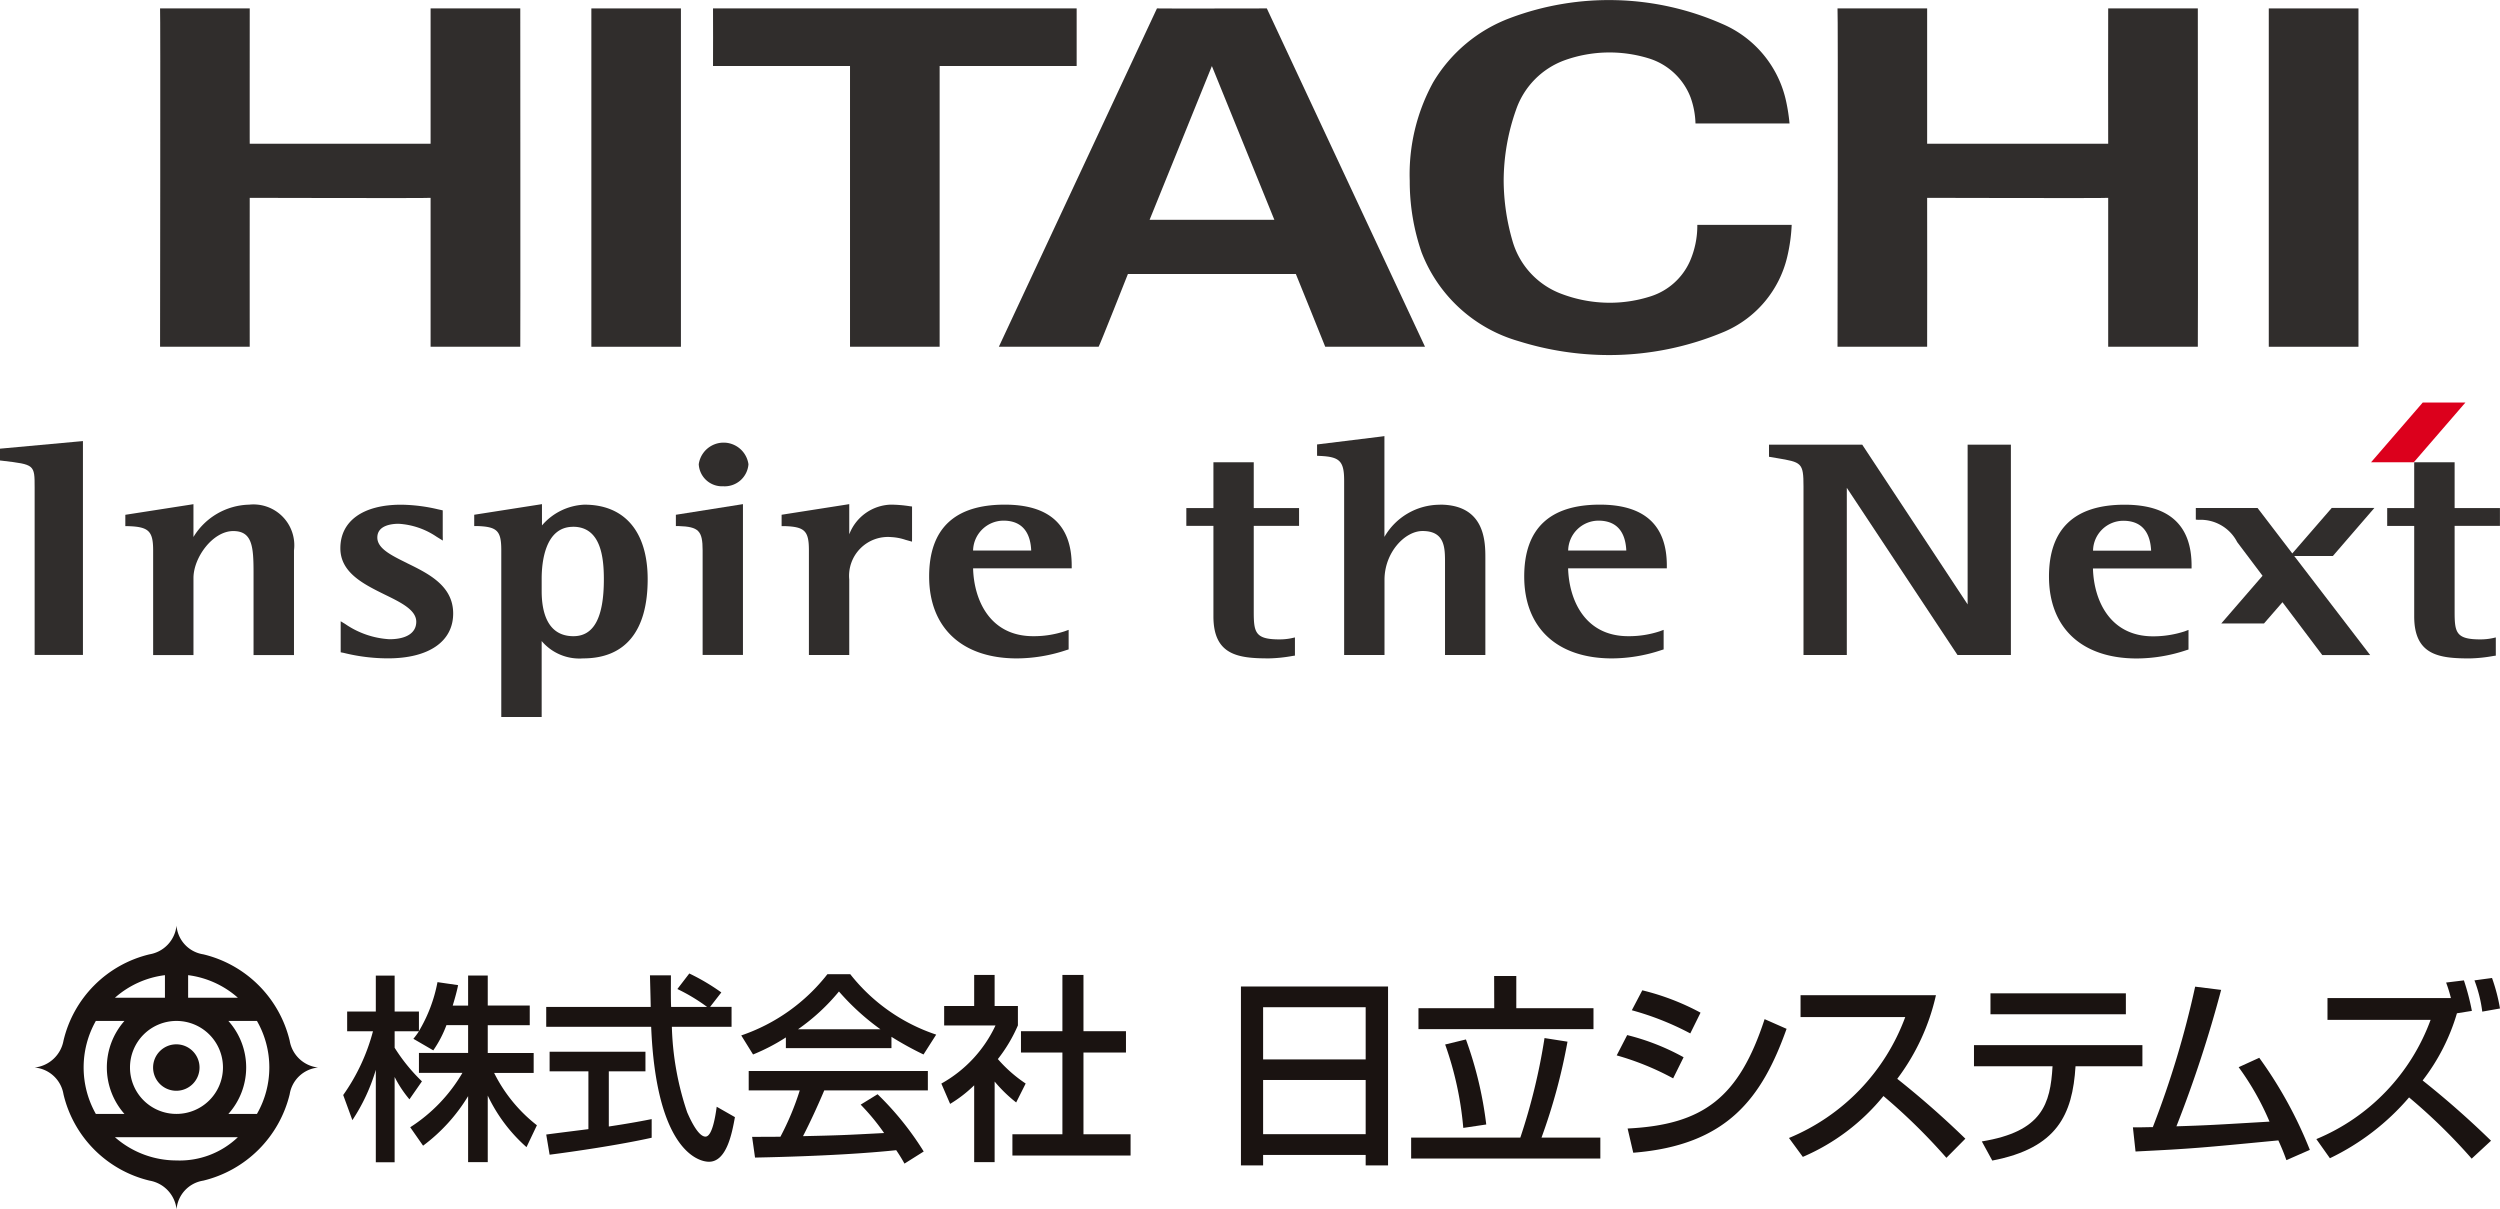
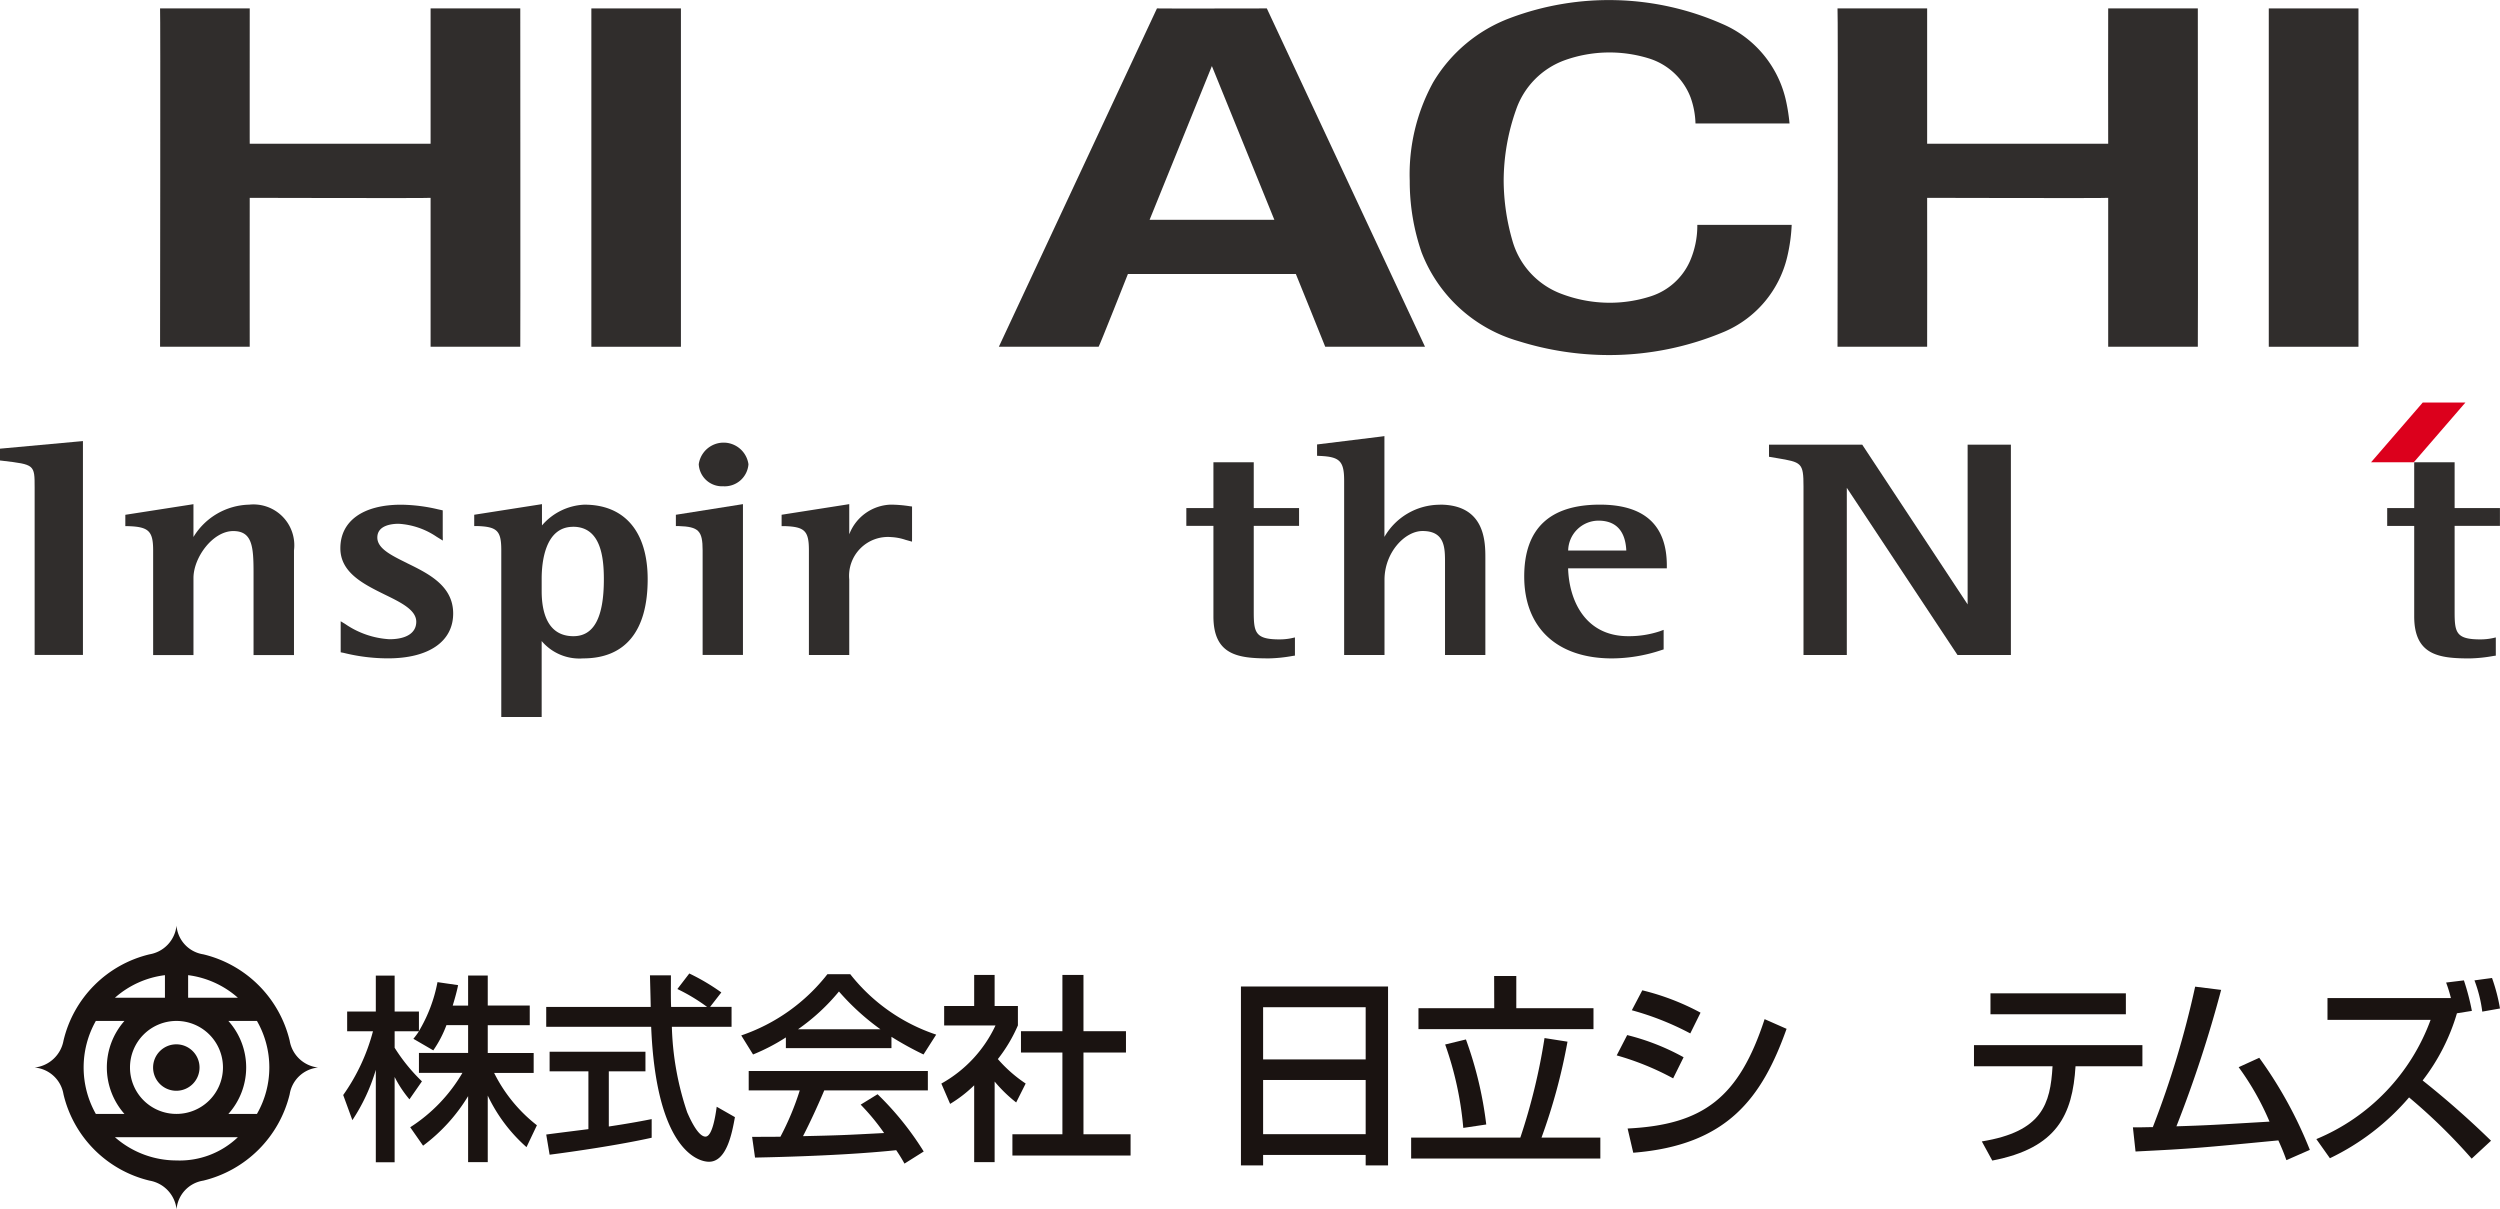
<svg xmlns="http://www.w3.org/2000/svg" id="グループ_2267" data-name="グループ 2267" width="160" height="77.393" viewBox="0 0 160 77.393">
  <path id="パス_5401" data-name="パス 5401" d="M39.807,111.569a5.981,5.981,0,0,0,0-5.949H37.979a4.456,4.456,0,0,1,0,5.949h1.829m-8.483,0a4.495,4.495,0,0,1,0-5.949h-1.83a6.057,6.057,0,0,0,0,5.949Zm3.335-1.481a1.486,1.486,0,1,0-1.5-1.486,1.486,1.486,0,0,0,1.5,1.486m0,4.46a5.389,5.389,0,0,0,3.926-1.489H30.717a5.977,5.977,0,0,0,3.943,1.489m.742-10.414h3.184a5.944,5.944,0,0,0-3.184-1.445Zm-4.684,0h3.2v-1.445a5.933,5.933,0,0,0-3.2,1.445m3.943,7.435a2.975,2.975,0,1,0-2.979-2.967,2.965,2.965,0,0,0,2.979,2.967m1.707-10.214a7.48,7.48,0,0,1,5.534,5.529,2.072,2.072,0,0,0,1.817,1.717,2.038,2.038,0,0,0-1.817,1.71,7.508,7.508,0,0,1-5.534,5.529,2.028,2.028,0,0,0-1.707,1.831h0a2.094,2.094,0,0,0-1.723-1.831,7.443,7.443,0,0,1-5.513-5.529,2.052,2.052,0,0,0-1.846-1.71,2.111,2.111,0,0,0,1.846-1.717,7.435,7.435,0,0,1,5.513-5.529,2.083,2.083,0,0,0,1.721-1.836,2.026,2.026,0,0,0,1.707,1.836" transform="translate(-23.362 -40.279)" fill="#1a1311" />
  <path id="パス_5402" data-name="パス 5402" d="M58.033,106.885a7.236,7.236,0,0,1-.839,1.605l-1.274-.74a4.632,4.632,0,0,0,.356-.482H54.721v1.056a11.414,11.414,0,0,0,1.747,2.15l-.8,1.15a7.39,7.39,0,0,1-.948-1.432v5.462H53.516v-5.919a11.913,11.913,0,0,1-1.5,3.221l-.587-1.607a12.609,12.609,0,0,0,1.906-4.082H51.682v-1.262h1.834v-2.3h1.205v2.3h1.555v1.251a9.575,9.575,0,0,0,1.187-3.132l1.319.192c-.069.354-.182.772-.344,1.309h.985V103.7H60.68v1.921h2.688v1.26H60.68v1.78h2.939v1.275H61.089a9.757,9.757,0,0,0,2.737,3.348l-.666,1.4a10.246,10.246,0,0,1-2.48-3.3v4.261H59.423v-4.225a11.152,11.152,0,0,1-2.882,3.171l-.823-1.18a10.276,10.276,0,0,0,3.341-3.48H56.276v-1.275h3.147v-1.78h-1.39" transform="translate(-29.464 -41.267)" fill="#1a1311" />
  <path id="パス_5403" data-name="パス 5403" d="M68.438,113.836c.686-.094,2.406-.306,2.7-.345v-3.7H68.655v-1.256h6.134v1.256H72.444v3.531c1.466-.22,2.246-.376,2.743-.473v1.192c-2.082.466-5.032.894-6.532,1.086l-.217-1.295m10.487-8.165H80.3v1.273H76.479a18.57,18.57,0,0,0,.981,5.476c.067.138.641,1.553,1.17,1.553.438,0,.638-1.323.719-1.912l1.166.665c-.177.98-.517,2.856-1.66,2.856-.769,0-3.385-.879-3.7-8.637H68.438v-1.273h6.687c0-.282-.04-1.69-.047-2.021h1.341c0,.79-.012,1.511.013,2.021h2.3a11.517,11.517,0,0,0-1.9-1.144l.763-.995a13.472,13.472,0,0,1,2.05,1.213Z" transform="translate(-33.48 -41.226)" fill="#1a1311" />
  <path id="パス_5404" data-name="パス 5404" d="M93.683,107.11a15.416,15.416,0,0,1-2.652-2.416,13.047,13.047,0,0,1-2.616,2.416h5.268m1.542,8.6a9.945,9.945,0,0,0-.53-.859c-1.74.183-4.591.383-9.035.473l-.187-1.327c.266,0,1.419,0,1.813-.009a17.5,17.5,0,0,0,1.237-2.965H85.255v-1.239H96.721v1.239H90.091c-.435,1.03-.932,2.1-1.361,2.93,2.377-.053,2.649-.066,5.191-.2a14.122,14.122,0,0,0-1.5-1.817l1.082-.666a19.155,19.155,0,0,1,2.952,3.665Zm-7.591-8.076a12.581,12.581,0,0,1-2.1,1.092l-.756-1.219a11.837,11.837,0,0,0,5.515-3.92h1.461a11.689,11.689,0,0,0,5.5,3.868l-.811,1.271a20.826,20.826,0,0,1-2.052-1.131v.726H87.634Z" transform="translate(-37.338 -41.239)" fill="#1a1311" />
  <path id="パス_5405" data-name="パス 5405" d="M109.292,103.65h1.345v3.6h2.72v1.364h-2.72v5.231h3.015v1.364h-7.563v-1.364h3.2v-5.231h-2.652v-1.364h2.652v-3.6m-4.338,11.98h-1.309v-4.917a8.367,8.367,0,0,1-1.539,1.19l-.562-1.3a8.249,8.249,0,0,0,3.466-3.72h-3.286V105.64h1.921v-1.99h1.309v1.99h1.49v1.239a9.692,9.692,0,0,1-1.283,2.156,8.839,8.839,0,0,0,1.78,1.565l-.608,1.211a9.07,9.07,0,0,1-1.378-1.338Z" transform="translate(-41.295 -41.254)" fill="#1a1311" />
  <path id="パス_5406" data-name="パス 5406" d="M126.64,104.618h9.415v11.45h-1.432v-.67h-6.564v.67H126.64Zm7.983,1.326h-6.564v3.341h6.564Zm0,4.657h-6.564v3.468h6.564Z" transform="translate(-47.22 -41.482)" fill="#1a1311" />
  <path id="パス_5407" data-name="パス 5407" d="M140.9,114.081h6.988a38.8,38.8,0,0,0,1.548-6.37l1.471.231a37.127,37.127,0,0,1-1.663,6.138h3.765v1.342H140.9Zm5.312-10.341h1.418V105.8h4.94v1.341H141.369V105.8h4.849Zm-1.805,4.06a24.309,24.309,0,0,1,1.3,5.442l-1.47.219a21.324,21.324,0,0,0-1.16-5.338Z" transform="translate(-50.587 -41.275)" fill="#1a1311" />
  <path id="パス_5408" data-name="パス 5408" d="M161.733,110.573a17.565,17.565,0,0,0-3.612-1.47l.671-1.3a14.784,14.784,0,0,1,3.61,1.419Zm-2.914,3.21c4.862-.243,7.13-1.986,8.768-7l1.406.62c-1.573,4.41-3.779,7.452-9.813,7.93Zm4.011-6.086a18.179,18.179,0,0,0-3.741-1.483l.67-1.276a15.6,15.6,0,0,1,3.728,1.431Z" transform="translate(-54.652 -41.558)" fill="#1a1311" />
-   <path id="パス_5409" data-name="パス 5409" d="M172.553,114.485a13.372,13.372,0,0,0,7.441-7.737h-6.7v-1.4h8.665a13.974,13.974,0,0,1-2.476,5.351,57.869,57.869,0,0,1,4.359,3.831l-1.213,1.225A37.591,37.591,0,0,0,178.6,111.8a13.5,13.5,0,0,1-5.16,3.895Z" transform="translate(-58.059 -41.654)" fill="#1a1311" />
  <path id="パス_5410" data-name="パス 5410" d="M198.831,108.506v1.352h-4.28c-.193,3.1-1.173,5.237-5.328,6.036l-.669-1.225c3.868-.631,4.385-2.386,4.526-4.81h-5.028v-1.352Zm-1.058-3.315v1.34h-8.666v-1.34Z" transform="translate(-61.717 -41.618)" fill="#1a1311" />
  <path id="パス_5411" data-name="パス 5411" d="M209.453,109.185a26.988,26.988,0,0,1,3.238,5.893l-1.5.657c-.167-.463-.27-.72-.516-1.264-4.964.478-5.5.531-9.14.711l-.168-1.548c.3.013.927-.012,1.275-.012a60.217,60.217,0,0,0,2.709-8.99l1.663.207a79.02,79.02,0,0,1-2.862,8.731c2.011-.064,2.409-.09,5.958-.3a17.327,17.327,0,0,0-1.975-3.484Z" transform="translate(-64.861 -41.486)" fill="#1a1311" />
  <path id="パス_5412" data-name="パス 5412" d="M226.179,104.058a15.3,15.3,0,0,1,.511,1.953l-.957.153a13.022,13.022,0,0,1-2.195,4.3,57.566,57.566,0,0,1,4.377,3.856l-1.238,1.147a36.294,36.294,0,0,0-4.008-3.919,15.476,15.476,0,0,1-5.066,3.893l-.868-1.225a13.154,13.154,0,0,0,7.313-7.632h-6.6v-1.392h7.9a9.03,9.03,0,0,0-.308-.995Zm1.175,2a8.617,8.617,0,0,0-.5-2l1.124-.154a11.555,11.555,0,0,1,.51,1.953Z" transform="translate(-68.489 -41.314)" fill="#1a1311" />
  <path id="パス_5413" data-name="パス 5413" d="M182.356,22.677v8.658h11.587c0,.032-.012-8.658,0-8.658h5.737s.019,21.63,0,21.654h-5.737V34.8c0,.031-11.587,0-11.587,0,.011.037,0,9.535,0,9.531H176.62s.04-21.654,0-21.654Z" transform="translate(-59.019 -22.138)" fill="#302d2c" />
-   <path id="パス_5414" data-name="パス 5414" d="M105.685,22.677v3.684H96.916v17.97H91.18V26.361H82.412s.01-3.684,0-3.684h23.273" transform="translate(-36.779 -22.138)" fill="#302d2c" />
  <path id="パス_5415" data-name="パス 5415" d="M133.633,44.331h-6.386c.009,0-1.88-4.656-1.88-4.656H114.618s-1.843,4.66-1.875,4.656c0,0-6.385,0-6.385,0l10.119-21.654c0,.014,7.032,0,7.032,0Zm-13.639-17.97-3.988,9.845h7.985l-4-9.845" transform="translate(-42.432 -22.138)" fill="#302d2c" />
  <rect id="長方形_1778" data-name="長方形 1778" width="5.74" height="21.654" transform="translate(145.202 0.539)" fill="#302d2c" />
  <path id="パス_5416" data-name="パス 5416" d="M41.825,22.677s-.005,8.722,0,8.658H53.4c0,.032,0-8.658,0-8.658H59.14s.013,21.63,0,21.654H53.4V34.8c0,.031-11.576,0-11.576,0,0,.037-.005,9.535,0,9.531H36.086s.031-21.654,0-21.654Z" transform="translate(-25.842 -22.138)" fill="#302d2c" />
  <rect id="長方形_1779" data-name="長方形 1779" width="5.732" height="21.654" transform="translate(37.847 0.539)" fill="#302d2c" />
  <path id="パス_5417" data-name="パス 5417" d="M141.553,38.163a13.937,13.937,0,0,1-.772-4.613,12.235,12.235,0,0,1,1.494-6.3,9.65,9.65,0,0,1,4.92-4.12,17.985,17.985,0,0,1,13.593.375,6.989,6.989,0,0,1,4.092,5,11.624,11.624,0,0,1,.208,1.367h-6.019a5.336,5.336,0,0,0-.315-1.668,4.18,4.18,0,0,0-2.689-2.5,8.526,8.526,0,0,0-5.353.118A5.156,5.156,0,0,0,147.584,29a13.685,13.685,0,0,0-.791,4.555,14.044,14.044,0,0,0,.554,3.8,5.119,5.119,0,0,0,3.131,3.419,8.741,8.741,0,0,0,3.075.574,8.556,8.556,0,0,0,2.654-.413,4.114,4.114,0,0,0,2.506-2.246,5.684,5.684,0,0,0,.473-2.325h6.04a10.937,10.937,0,0,1-.288,2.056,6.947,6.947,0,0,1-4.011,4.776,18.978,18.978,0,0,1-7.373,1.5,19.421,19.421,0,0,1-5.817-.894,9.44,9.44,0,0,1-6.183-5.641" transform="translate(-50.558 -21.972)" fill="#302d2c" />
  <path id="パス_5418" data-name="パス 5418" d="M27.783,58.943l-5.106.468v.756l.16.018c2.057.244,2.057.244,2.057,1.726v10.7h3.091V58.925Z" transform="translate(-22.677 -30.696)" fill="#302d2c" />
  <path id="パス_5419" data-name="パス 5419" d="M41.1,64.241a4.288,4.288,0,0,0-3.564,2.069v-2.1l-.212.034-4.148.646v.727h.18c1.312.041,1.6.313,1.6,1.549v6.7h2.581v-4.93c0-1.315,1.236-3.005,2.545-3.005,1.238,0,1.3,1.029,1.3,2.713v5.222H43.97v-6.7A2.613,2.613,0,0,0,41.1,64.241" transform="translate(-25.155 -31.943)" fill="#302d2c" />
  <path id="パス_5420" data-name="パス 5420" d="M55.46,67.991c-1.014-.5-1.9-.934-1.9-1.637,0-.8.962-.879,1.367-.879a4.833,4.833,0,0,1,2.425.829l.4.246-.006-.334v-1.6l-.314-.069a10.715,10.715,0,0,0-2.351-.293c-2.432,0-3.887,1.041-3.887,2.787,0,1.573,1.512,2.307,2.838,2.963,1.04.507,2.02.985,2.02,1.741,0,.714-.63,1.119-1.724,1.119a5.574,5.574,0,0,1-2.836-.983l-.277-.167V73.7l.193.037a11.789,11.789,0,0,0,2.831.351c2.613,0,4.175-1.077,4.175-2.872,0-1.775-1.573-2.547-2.963-3.227" transform="translate(-29.411 -31.953)" fill="#302d2c" />
  <path id="パス_5421" data-name="パス 5421" d="M69.464,64.241a3.792,3.792,0,0,0-2.723,1.33V64.207l-.209.034-4.127.646v.723l.177,0c1.295.041,1.555.3,1.555,1.549V77.831h2.585V72.97a3.164,3.164,0,0,0,2.655,1.11c2.7,0,4.129-1.754,4.129-5.066,0-3.04-1.471-4.772-4.041-4.772m-.735,1.414c1.764,0,1.972,1.917,1.972,3.358,0,2.451-.635,3.645-1.947,3.645-1.679,0-2.033-1.571-2.033-2.885v-.8c0-.994.195-3.315,2.008-3.315" transform="translate(-32.055 -31.943)" fill="#302d2c" />
  <path id="パス_5422" data-name="パス 5422" d="M79.3,64.888v.723l.176,0c1.279.041,1.536.3,1.536,1.549v6.7h2.581V64.207l-.211.034Z" transform="translate(-36.044 -31.943)" fill="#302d2c" />
  <path id="パス_5423" data-name="パス 5423" d="M82.777,61.847a1.526,1.526,0,0,0,1.62-1.409,1.606,1.606,0,0,0-3.181,0,1.49,1.49,0,0,0,1.561,1.409" transform="translate(-36.496 -30.726)" fill="#302d2c" />
  <path id="パス_5424" data-name="パス 5424" d="M96.506,66.367V64.359l-.155-.019a8.168,8.168,0,0,0-1.225-.1,2.947,2.947,0,0,0-2.639,1.9V64.207l-.207.034-4.122.646v.727h.177c1.3.041,1.57.3,1.57,1.549v6.7h2.582v-4.83a2.488,2.488,0,0,1,2.7-2.715,3.351,3.351,0,0,1,.9.174l.417.117Z" transform="translate(-38.135 -31.943)" fill="#302d2c" />
-   <path id="パス_5425" data-name="パス 5425" d="M109.642,68.15c0-2.6-1.438-3.9-4.285-3.9-3.212,0-4.839,1.539-4.839,4.6,0,3.276,2.1,5.241,5.616,5.241a10.091,10.091,0,0,0,3.159-.529l.153-.047V72.263l-.249.09a6.279,6.279,0,0,1-2.021.316c-2.758,0-3.79-2.293-3.845-4.341h6.312Zm-4.371-2.876c1.384,0,1.742,1,1.779,1.913h-3.72a1.958,1.958,0,0,1,1.94-1.913" transform="translate(-41.053 -31.953)" fill="#302d2c" />
  <path id="パス_5426" data-name="パス 5426" d="M140.869,62.9a4.1,4.1,0,0,0-3.542,2.059V58.508l-.2.028-4.111.506v.726l.184.009c1.273.054,1.549.338,1.549,1.586V72.518h2.583V67.706c0-1.757,1.309-3.124,2.433-3.124,1.44,0,1.44,1.082,1.44,2.034v5.9h2.582v-6.19c0-1.034,0-3.432-2.914-3.432" transform="translate(-48.724 -30.597)" fill="#302d2c" />
  <path id="パス_5427" data-name="パス 5427" d="M159.5,68.15c0-2.6-1.447-3.9-4.285-3.9-3.216,0-4.842,1.539-4.842,4.6,0,3.276,2.1,5.241,5.619,5.241a10.06,10.06,0,0,0,3.153-.529l.151-.047V72.263l-.242.09a6.273,6.273,0,0,1-2.024.316c-2.761,0-3.787-2.293-3.848-4.341H159.5Zm-4.38-2.876c1.391,0,1.745,1,1.786,1.913h-3.72a1.951,1.951,0,0,1,1.934-1.913" transform="translate(-52.823 -31.953)" fill="#302d2c" />
  <path id="パス_5428" data-name="パス 5428" d="M123.8,60.7V63.63h-1.734v1.141H123.8v5.792c0,2.494,1.6,2.689,3.554,2.689a9.488,9.488,0,0,0,1.513-.157l.15-.021V71.91l-.22.05a3.667,3.667,0,0,1-.781.076c-1.553,0-1.635-.458-1.635-1.782V64.772h2.9V63.63h-2.9V60.7Z" transform="translate(-46.141 -31.115)" fill="#302d2c" />
  <path id="パス_5429" data-name="パス 5429" d="M186.182,59.226h-2.591V69.449c-.532-.809-6.745-10.223-6.745-10.223h-5.967V60l.508.086c1.579.267,1.7.286,1.7,1.818V72.687h2.772v-10.7c.543.81,7.084,10.7,7.084,10.7h3.417V59.226Z" transform="translate(-57.663 -30.767)" fill="#302d2c" />
-   <path id="パス_5430" data-name="パス 5430" d="M203.462,68.155c0-2.592-1.442-3.9-4.287-3.9-3.208,0-4.839,1.546-4.839,4.6,0,3.283,2.1,5.241,5.617,5.241a10.076,10.076,0,0,0,3.161-.526l.151-.047V72.268l-.244.092a6.5,6.5,0,0,1-2.024.319c-2.762,0-3.791-2.3-3.847-4.343h6.312Zm-4.374-2.872c1.389,0,1.74,1,1.785,1.912h-3.717a1.944,1.944,0,0,1,1.932-1.912" transform="translate(-63.201 -31.954)" fill="#302d2c" />
  <path id="パス_5431" data-name="パス 5431" d="M224.4,60.7v2.931h-1.729v1.141H224.4v5.792c0,2.494,1.609,2.689,3.551,2.689a9.417,9.417,0,0,0,1.515-.157l.157-.021V71.909l-.222.05a3.771,3.771,0,0,1-.781.076c-1.556,0-1.633-.458-1.633-1.782V64.771h2.9V63.629h-2.9V60.7Z" transform="translate(-69.891 -31.114)" fill="#302d2c" />
-   <path id="パス_5432" data-name="パス 5432" d="M215.41,67.6l2.657-3.076h-2.729l-2.526,2.914-2.222-2.907h-3.953v.743l.167.014a2.632,2.632,0,0,1,2.482,1.425l1.622,2.154-2.642,3.053H211l1.183-1.36,2.548,3.383h3.065L212.934,67.6Z" transform="translate(-66.105 -32.018)" fill="#302d2c" />
  <path id="パス_5433" data-name="パス 5433" d="M224.05,59.521h-2.734l3.308-3.823h2.731Z" transform="translate(-69.57 -29.934)" fill="#dc001c" />
</svg>